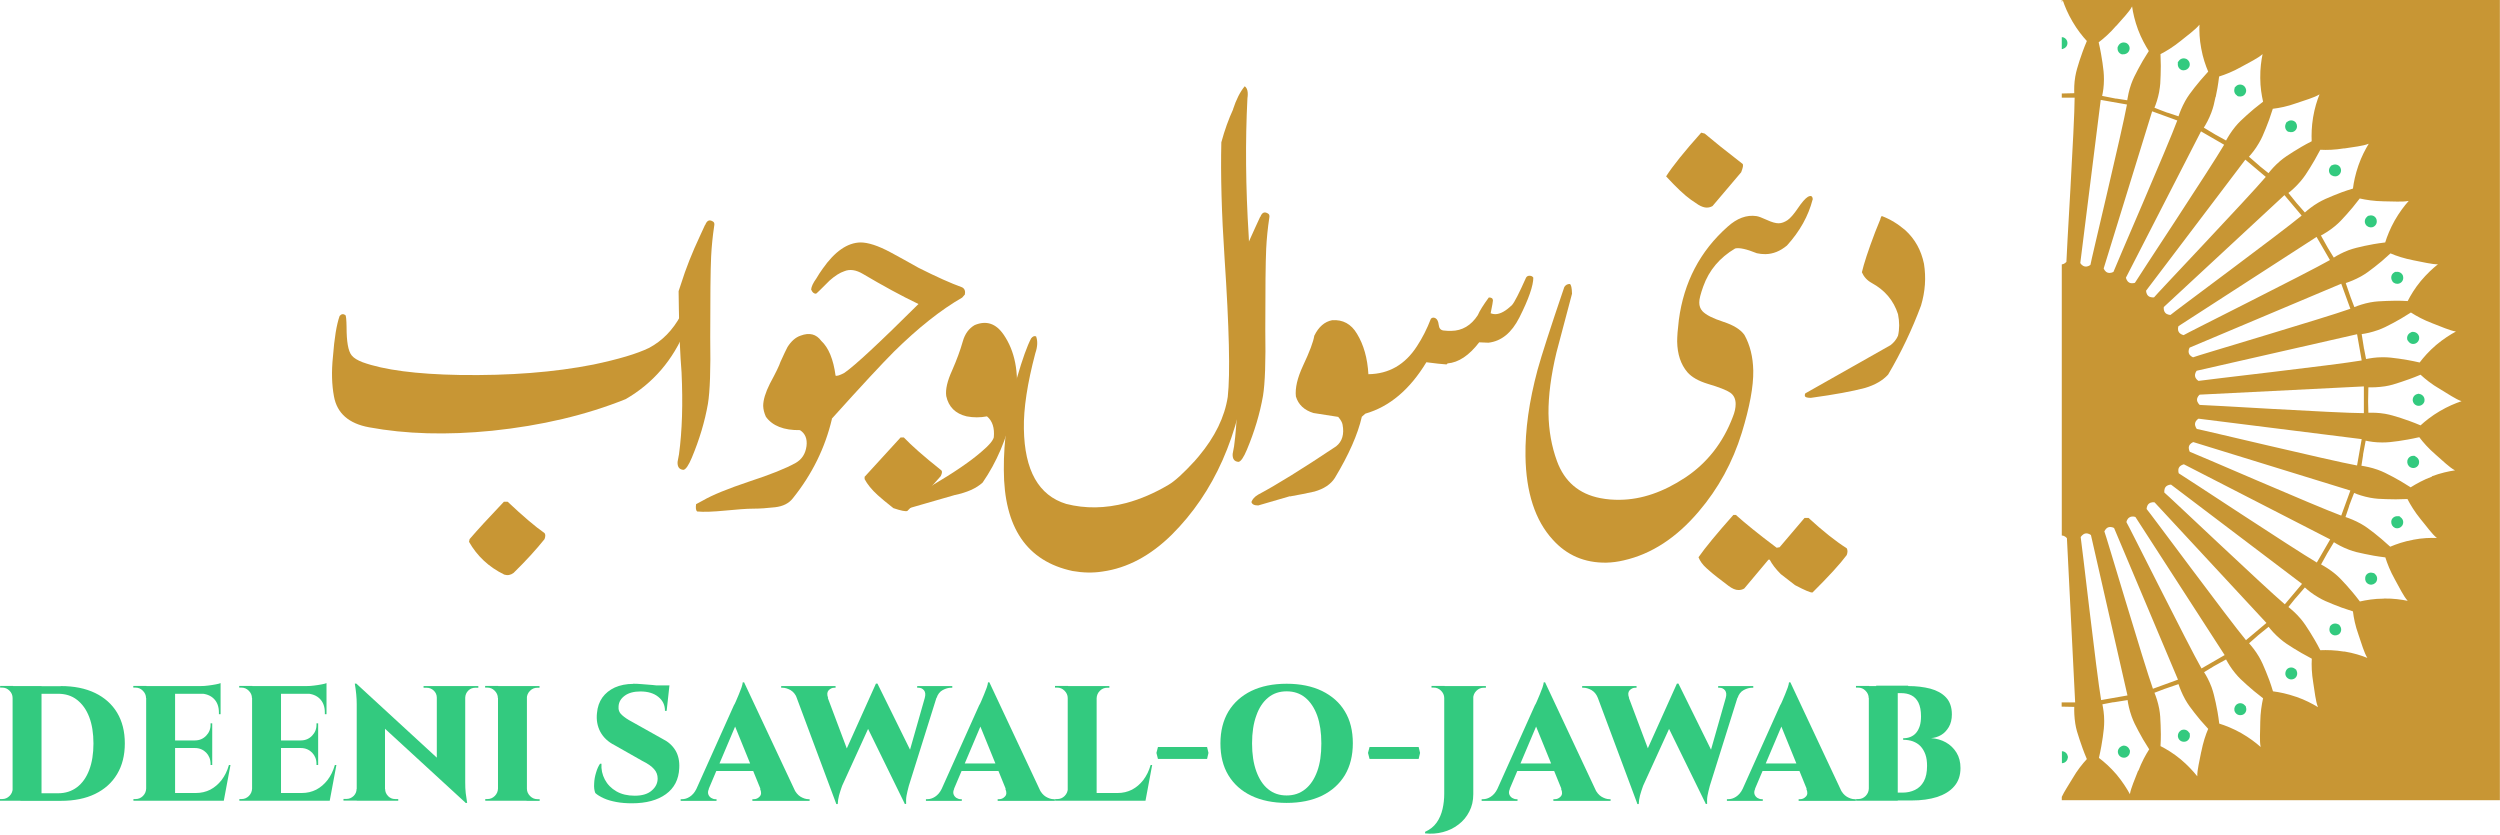
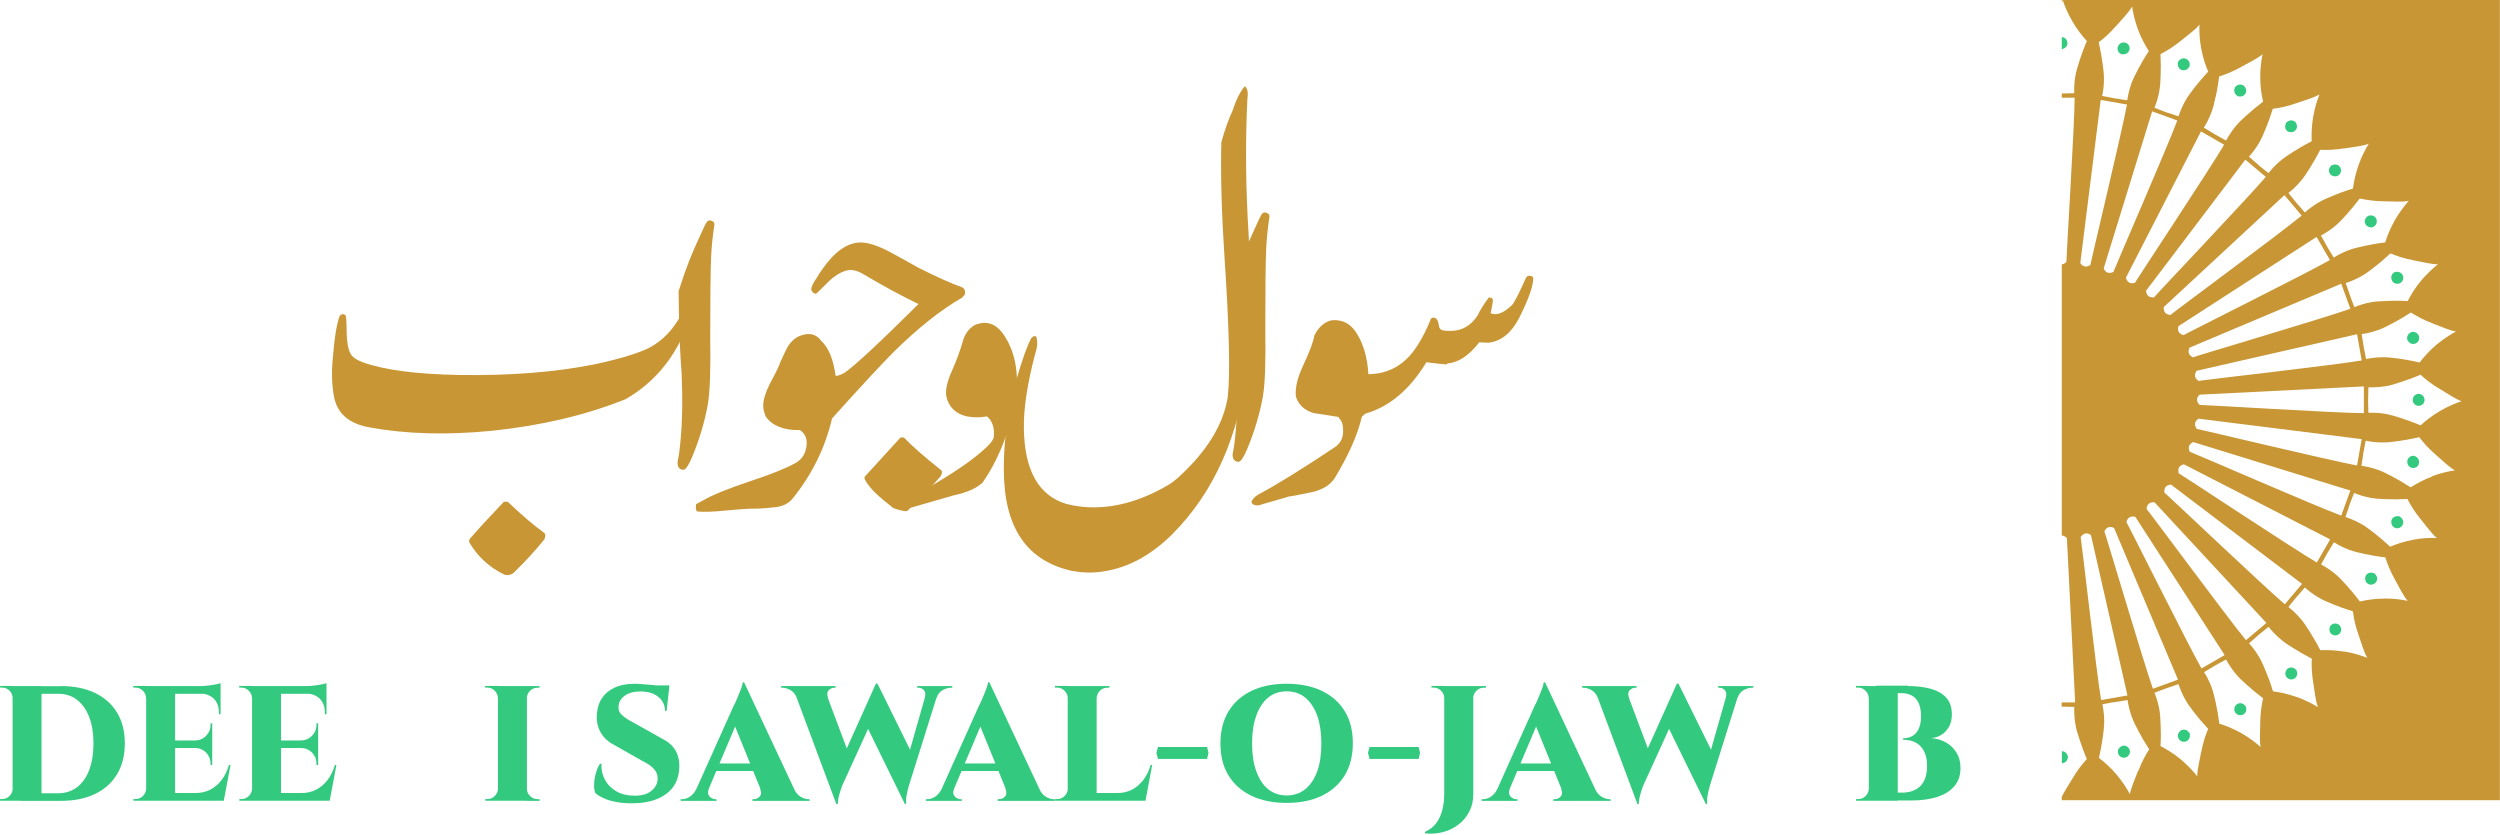
<svg xmlns="http://www.w3.org/2000/svg" width="437" height="146" viewBox="0 0 437 146" fill="none">
  <g clip-path="url(#clip0_79_44909)">
    <path d="M81.994 94.689L82.084 94.24C83.432 92.667 85.432 90.487 88.083 87.701H88.735C91.409 90.218 93.566 92.06 95.184 93.184C95.363 93.409 95.363 93.768 95.184 94.24C93.768 96.015 91.97 97.993 89.768 100.15C89.251 100.532 88.712 100.622 88.15 100.442C85.432 99.116 83.387 97.184 81.971 94.689H81.994Z" fill="#C89634" />
    <path d="M119.586 54.086C119.968 53.794 120.283 53.816 120.553 54.153C120.62 54.266 120.665 54.31 120.732 54.288C120.935 54.041 120.732 54.85 120.148 56.67L119.856 57.546C117.654 62.939 114.149 67.006 109.362 69.77C102.442 72.556 94.644 74.399 85.993 75.298C78.106 76.084 70.938 75.882 64.512 74.691C60.962 74.039 58.917 72.242 58.378 69.298C57.996 67.253 57.928 64.939 58.198 62.355C58.445 59.119 58.827 56.76 59.366 55.232C59.658 54.872 59.995 54.827 60.377 55.074C60.49 55.187 60.557 55.883 60.58 57.142C60.58 59.681 60.849 61.366 61.478 62.13C61.86 62.602 62.512 62.984 63.388 63.321C67.118 64.669 72.781 65.411 80.331 65.546C89.094 65.68 96.891 65.074 103.722 63.725C108.104 62.804 111.34 61.838 113.429 60.827C115.766 59.591 117.609 57.703 118.98 55.164C119.294 54.603 119.519 54.243 119.631 54.108L119.586 54.086Z" fill="#C89634" />
    <path d="M123.271 39.323C123.586 38.491 124.058 38.312 124.71 38.783C124.867 38.918 124.912 39.166 124.844 39.48C124.575 41.255 124.395 43.053 124.305 44.85C124.193 47.255 124.148 51.974 124.148 59.007C124.238 64.557 124.103 68.444 123.743 70.601C123.204 73.68 122.26 76.826 120.935 79.994C120.373 81.342 119.878 82.061 119.474 82.129C118.732 82.084 118.395 81.612 118.44 80.735L118.688 79.41C119.249 75.275 119.384 70.511 119.137 65.118C118.89 62.018 118.732 58.31 118.665 53.973L118.62 50.895L119.047 49.614C119.878 46.963 120.979 44.176 122.35 41.255L123.249 39.3L123.271 39.323Z" fill="#C89634" />
    <path d="M145.427 73.208C144.236 78.264 141.967 82.892 138.596 87.094C137.899 87.993 136.866 88.51 135.473 88.667C134.08 88.825 132.821 88.915 131.653 88.915C130.484 88.915 128.866 89.049 126.754 89.252C124.642 89.454 123.024 89.521 121.878 89.409C121.631 89.229 121.586 88.802 121.676 88.128L122.844 87.499C124.552 86.51 127.271 85.409 130.956 84.173C134.664 82.96 137.36 81.881 139.045 80.938C140.146 80.331 140.798 79.342 140.978 77.972C141.135 76.713 140.753 75.769 139.832 75.185C137.023 75.23 135.023 74.444 133.877 72.848C133.585 72.197 133.428 71.59 133.405 70.961C133.405 69.927 133.787 68.646 134.574 67.073C135.63 65.119 136.237 63.86 136.416 63.276C137.023 61.95 137.428 61.074 137.652 60.669C138.304 59.636 139.068 58.962 139.944 58.67C141.495 58.085 142.686 58.4 143.562 59.591C144.843 60.782 145.674 62.804 146.056 65.658C146.258 65.77 146.775 65.613 147.584 65.186C149.449 63.905 153.763 59.883 160.549 53.142C157.538 51.704 154.303 49.929 150.842 47.884C149.629 47.165 148.55 47.008 147.584 47.412C146.82 47.659 145.966 48.199 145.023 49.03C143.607 50.446 142.82 51.232 142.641 51.344C142.259 51.344 141.989 51.097 141.787 50.603C141.832 50.086 142.146 49.434 142.686 48.693C143.023 48.109 143.405 47.525 143.809 46.963C145.921 43.952 148.123 42.424 150.415 42.379C151.741 42.379 153.494 42.941 155.673 44.109C157.291 44.985 158.932 45.884 160.549 46.805C163.718 48.401 166.234 49.524 168.167 50.221C168.616 50.446 168.773 50.873 168.661 51.479L168.189 52.019C164.437 54.176 160.482 57.322 156.28 61.456C154.258 63.478 150.618 67.388 145.382 73.208H145.427ZM151.157 83.32L157.426 76.466H157.988C159.336 77.882 161.471 79.769 164.437 82.129C164.729 82.308 164.729 82.668 164.437 83.23C163.201 84.69 161.246 86.712 158.595 89.319C158.302 89.431 157.493 89.274 156.168 88.825C154.887 87.814 153.966 87.049 153.404 86.533C152.37 85.589 151.606 84.645 151.134 83.746V83.297L151.157 83.32Z" fill="#C89634" />
    <path d="M170.369 56.827C172.414 55.973 174.099 56.535 175.447 58.512C177.402 61.366 178.121 65.051 177.627 69.59C177.402 70.826 177.2 71.635 176.998 72.062C175.964 76.713 174.211 80.803 171.762 84.353C170.661 85.364 169.043 86.083 166.886 86.533L159.022 88.802C158.707 88.802 158.46 88.6 158.302 88.195C158.302 87.903 158.932 87.342 160.168 86.533L162.909 84.87C166.796 82.578 169.74 80.578 171.74 78.803C172.908 77.814 173.56 77.028 173.717 76.444C173.874 74.803 173.47 73.567 172.526 72.781C171.335 73.006 170.144 73.006 168.976 72.781C166.998 72.309 165.808 71.118 165.403 69.231C165.246 68.085 165.583 66.602 166.437 64.737C167.223 62.939 167.852 61.254 168.302 59.658C168.661 58.377 169.358 57.411 170.369 56.827Z" fill="#C89634" />
    <path d="M215.534 19.1C216.096 17.392 216.77 16.044 217.579 15.078C218.051 15.415 218.208 16.111 218.051 17.19C217.669 24.65 217.736 32.694 218.275 41.255C218.68 48.603 218.612 56.018 218.118 63.478C216.657 76.106 212.231 86.083 204.838 93.454C201.108 97.139 197.063 99.296 192.727 99.902C191.041 100.172 189.289 100.127 187.491 99.813C179.492 98.105 175.492 92.218 175.47 82.151C175.425 77.005 176.189 71.612 177.784 65.995C178.728 62.737 179.559 60.445 180.233 59.164C180.525 58.782 180.818 58.67 181.11 58.804C181.402 59.591 181.379 60.58 180.975 61.748C179.582 67.006 178.908 71.41 178.975 74.96C179.087 82.218 181.537 86.6 186.368 88.083C189.693 88.937 193.199 88.892 196.861 87.926C199.378 87.252 201.85 86.173 204.276 84.735C205.377 84.083 206.905 82.69 208.838 80.578L209.534 79.769C212.388 76.354 214.073 72.893 214.613 69.365C215.062 65.321 214.86 57.232 214.051 45.075C213.534 37.323 213.354 30.582 213.489 24.875C214.073 22.717 214.77 20.807 215.556 19.1H215.534Z" fill="#C89634" />
    <path d="M220.298 37.93C220.612 37.098 221.084 36.919 221.736 37.39C221.893 37.525 221.938 37.772 221.871 38.087C221.601 39.862 221.421 41.66 221.331 43.457C221.219 45.862 221.174 50.58 221.174 57.614C221.264 63.164 221.129 67.051 220.77 69.208C220.23 72.287 219.287 75.432 217.961 78.601C217.399 79.949 216.905 80.668 216.5 80.735C215.759 80.691 215.422 80.219 215.467 79.342L215.714 78.016C216.276 73.882 216.41 69.118 216.163 63.725C215.916 60.625 215.759 56.917 215.691 52.58L215.646 49.502L216.073 48.221C216.905 45.57 218.006 42.783 219.376 39.862L220.275 37.907L220.298 37.93Z" fill="#C89634" />
    <path d="M225.488 86.735L219.938 88.353C219.264 88.353 218.86 88.173 218.747 87.746C218.927 87.252 219.309 86.825 219.916 86.465C223.061 84.802 227.6 81.994 233.555 78.016C234.634 77.163 234.993 75.882 234.679 74.219C234.611 73.837 234.364 73.388 233.915 72.871C231.106 72.421 229.668 72.197 229.6 72.197C227.982 71.702 226.949 70.736 226.522 69.298C226.365 67.86 226.769 66.085 227.758 63.95C228.926 61.478 229.578 59.726 229.735 58.692C230.499 57.119 231.555 56.221 232.858 55.973C234.723 55.839 236.184 56.625 237.195 58.333C238.364 60.243 239.038 62.602 239.195 65.411C242.79 65.366 245.622 63.725 247.689 60.512C248.633 59.074 249.441 57.479 250.116 55.726C250.34 55.479 250.632 55.456 250.947 55.636C251.239 55.816 251.419 56.198 251.486 56.782C251.554 57.389 251.823 57.703 252.318 57.771C252.812 57.838 253.239 57.838 253.666 57.838C255.598 57.816 257.149 56.895 258.317 55.097C258.654 54.31 259.306 53.277 260.25 51.996C260.721 51.996 260.946 52.153 260.969 52.513C260.969 52.693 260.834 53.434 260.564 54.76C260.856 54.872 261.126 54.917 261.351 54.917C262.249 54.917 263.238 54.355 264.317 53.299C264.721 52.85 265.53 51.277 266.743 48.558C266.856 48.333 267.058 48.199 267.35 48.199C267.665 48.199 267.889 48.311 268.024 48.536C268.024 49.906 267.238 52.243 265.575 55.524C264.227 58.175 262.452 59.636 260.182 59.906L258.564 59.838C256.789 62.153 254.947 63.366 253.037 63.523L252.857 63.703C252.07 63.658 250.902 63.523 249.329 63.321C246.43 68.107 242.88 71.096 238.656 72.309L238.049 72.848C237.353 75.904 235.78 79.477 233.33 83.544C232.611 84.668 231.42 85.454 229.758 85.926C228.319 86.241 226.904 86.533 225.466 86.78L225.488 86.735Z" fill="#C89634" />
-     <path d="M316.852 34.851C316.11 37.75 314.605 40.446 312.358 42.918C311.167 43.907 309.931 44.401 308.605 44.423C308.089 44.423 307.572 44.379 307.1 44.266C305.28 43.525 303.999 43.255 303.302 43.435C300.606 45.03 298.741 47.232 297.73 50.063C297.258 51.389 297.011 52.333 297.033 52.895C297.033 53.479 297.213 53.973 297.573 54.378C298.202 55.052 299.415 55.659 301.213 56.243C303.01 56.827 304.246 57.591 304.92 58.535C305.909 60.31 306.426 62.4 306.471 64.804C306.516 67.545 305.842 71.163 304.471 75.635C302.876 80.803 300.359 85.409 296.943 89.409C293.056 93.993 288.697 96.847 283.843 97.948C282.81 98.195 281.799 98.329 280.765 98.352C276.99 98.397 273.889 97.071 271.44 94.352C268.339 90.982 266.744 86.083 266.654 79.702C266.586 75.185 267.283 70.174 268.766 64.647C269.462 62.13 271.013 57.299 273.44 50.176C273.664 49.816 273.979 49.637 274.406 49.637C274.631 49.749 274.765 50.311 274.788 51.344L272.069 61.613C271.103 65.635 270.653 69.186 270.676 72.264C270.721 75.253 271.215 78.016 272.159 80.6C273.462 84.173 276.001 86.353 279.731 87.072C280.877 87.297 282.023 87.386 283.169 87.364C286.944 87.319 290.742 86.016 294.584 83.477C298.404 80.938 301.19 77.387 302.898 72.871C303.235 72.039 303.392 71.298 303.392 70.624C303.392 69.725 303.055 69.051 302.426 68.624C301.797 68.197 300.494 67.68 298.516 67.096C296.899 66.602 295.708 65.927 294.966 65.074C293.798 63.703 293.213 61.928 293.168 59.703C293.168 58.827 293.258 57.569 293.461 55.928C294.337 49.322 297.168 43.907 301.977 39.637C303.617 38.154 305.302 37.525 307.01 37.772C307.37 37.817 307.976 38.042 308.853 38.447C309.729 38.851 310.403 39.031 310.897 39.031C311.414 39.031 311.931 38.828 312.448 38.491C312.965 38.132 313.571 37.435 314.268 36.402C314.965 35.368 315.549 34.694 316.021 34.402C316.582 34.11 316.852 34.267 316.874 34.919L316.852 34.851ZM304.359 30.11L299.348 36.02C299.033 36.199 298.696 36.289 298.337 36.289C297.932 36.289 297.438 36.132 296.876 35.795L295.55 34.896C294.449 34.11 293.011 32.761 291.236 30.829C292.36 29.054 294.404 26.515 297.37 23.189L297.977 23.346C299.438 24.582 301.64 26.358 304.606 28.649C304.763 28.829 304.673 29.301 304.359 30.11ZM309.122 97.835L304.898 102.868C304.606 103.048 304.269 103.138 303.887 103.138C303.37 103.138 302.786 102.891 302.134 102.397C301.505 101.902 300.853 101.408 300.224 100.936C299.595 100.464 298.943 99.902 298.269 99.296C297.595 98.689 297.146 98.037 296.899 97.408C298.067 95.723 300.112 93.251 302.988 90.016H303.437C304.988 91.409 307.347 93.341 310.56 95.745L311.077 95.656L315.436 90.532H316.133C318.627 92.824 320.852 94.599 322.807 95.835C322.986 96.15 322.986 96.554 322.807 97.026C321.638 98.599 319.638 100.779 316.83 103.565C316.537 103.632 315.526 103.206 313.774 102.284C312.178 101.048 311.347 100.397 311.279 100.352C310.381 99.453 309.751 98.622 309.347 97.835H309.077H309.122Z" fill="#C89634" />
-     <path d="M328.694 38.222C328.784 37.93 328.874 37.772 328.963 37.772C330.402 38.312 331.772 39.143 333.075 40.267C334.738 41.794 335.817 43.727 336.311 46.109C336.693 48.513 336.536 50.94 335.794 53.412C334.244 57.569 332.334 61.591 330.042 65.478C329.098 66.512 327.75 67.298 325.997 67.815C323.818 68.399 320.649 68.983 316.537 69.545C315.863 69.545 315.504 69.433 315.481 69.163C315.481 68.961 315.504 68.826 315.571 68.759L330.469 60.332C331.053 59.883 331.48 59.344 331.772 58.692C332.042 57.524 332.042 56.265 331.772 54.917C331.008 52.535 329.48 50.715 327.166 49.457C326.357 49.007 325.795 48.378 325.458 47.592C325.795 46.131 326.559 43.772 327.773 40.581C328.289 39.323 328.604 38.536 328.716 38.244L328.694 38.222Z" fill="#C89634" />
    <path d="M2.292 122.013H2.202C2.202 121.519 2.022 121.092 1.663 120.732C1.303 120.373 0.876 120.193 0.382 120.193H0.022V119.901H2.292V121.991V122.013ZM2.292 137.877V139.967H0V139.675H0.382C0.876 139.675 1.303 139.495 1.663 139.135C2.022 138.776 2.202 138.349 2.225 137.855H2.314L2.292 137.877ZM7.258 119.923V139.967H2.202V119.923H7.258ZM10.628 119.923C12.965 119.923 14.943 120.328 16.628 121.137C18.291 121.946 19.572 123.092 20.47 124.575C21.369 126.08 21.819 127.855 21.819 129.945C21.819 132.035 21.369 133.81 20.47 135.315C19.572 136.821 18.291 137.967 16.628 138.776C14.965 139.585 12.965 139.989 10.628 139.989H3.573V138.663H10.156C11.437 138.663 12.538 138.304 13.46 137.607C14.381 136.911 15.1 135.9 15.594 134.596C16.089 133.293 16.336 131.743 16.336 129.968C16.336 128.192 16.089 126.619 15.594 125.339C15.1 124.035 14.381 123.047 13.46 122.328C12.538 121.609 11.437 121.272 10.156 121.272H3.258V119.946H10.606L10.628 119.923Z" fill="#33CA7F" />
    <path d="M25.616 122.013H25.526C25.526 121.519 25.324 121.092 24.964 120.732C24.605 120.373 24.178 120.193 23.683 120.193H23.302V119.901H25.593V121.991L25.616 122.013ZM25.616 137.877V139.967H23.324V139.675H23.706C24.2 139.675 24.627 139.495 24.987 139.135C25.346 138.776 25.526 138.349 25.549 137.855H25.638L25.616 137.877ZM30.604 119.923V139.967H25.549V119.923H30.604ZM38.559 119.923V121.272H30.514V119.923H38.559ZM37.098 129.428V130.754H30.514V129.428H37.098ZM38.087 138.618L39.031 139.967H30.492V138.618H38.087ZM40.289 133.72L39.12 139.967H33.188L34.222 138.618C35.166 138.618 35.997 138.416 36.761 138.034C37.525 137.63 38.177 137.068 38.739 136.349C39.3 135.607 39.727 134.754 40.019 133.72H40.267H40.289ZM37.098 126.462V129.496H34.065V129.428C34.874 129.428 35.525 129.136 36.042 128.597C36.559 128.058 36.829 127.406 36.806 126.619V126.44H37.098V126.462ZM37.098 130.687V133.72H36.806V133.518C36.806 132.731 36.536 132.08 36.042 131.563C35.525 131.046 34.874 130.754 34.065 130.754V130.687H37.098ZM38.559 121.182V124.844H38.267V124.552C38.267 123.541 37.974 122.732 37.39 122.148C36.806 121.564 35.997 121.249 34.964 121.227V121.159H38.536L38.559 121.182ZM38.559 119.406V120.238L35.076 119.923C35.503 119.923 35.93 119.901 36.402 119.833C36.873 119.766 37.3 119.721 37.705 119.631C38.109 119.564 38.401 119.474 38.559 119.406Z" fill="#33CA7F" />
    <path d="M44.131 122.013H44.042C44.042 121.519 43.839 121.092 43.48 120.732C43.12 120.373 42.693 120.193 42.199 120.193H41.817V119.901H44.109V121.991L44.131 122.013ZM44.131 137.877V139.967H41.84V139.675H42.221C42.716 139.675 43.143 139.495 43.502 139.135C43.862 138.776 44.042 138.349 44.064 137.855H44.154L44.131 137.877ZM49.12 119.923V139.967H44.064V119.923H49.12ZM57.074 119.923V121.272H49.03V119.923H57.074ZM55.614 129.428V130.754H49.03V129.428H55.614ZM56.602 138.618L57.546 139.967H49.008V138.618H56.602ZM58.804 133.72L57.636 139.967H51.704L52.737 138.618C53.681 138.618 54.513 138.416 55.277 138.034C56.041 137.63 56.692 137.068 57.254 136.349C57.816 135.607 58.243 134.754 58.535 133.72H58.782H58.804ZM55.614 126.462V129.496H52.58V129.428C53.389 129.428 54.041 129.136 54.558 128.597C55.074 128.058 55.344 127.406 55.322 126.619V126.44H55.614V126.462ZM55.614 130.687V133.72H55.322V133.518C55.322 132.731 55.052 132.08 54.558 131.563C54.041 131.046 53.389 130.754 52.58 130.754V130.687H55.614ZM57.074 121.182V124.844H56.782V124.552C56.782 123.541 56.49 122.732 55.906 122.148C55.322 121.564 54.513 121.249 53.479 121.227V121.159H57.052L57.074 121.182ZM57.074 119.406V120.238L53.591 119.923C54.018 119.923 54.445 119.901 54.917 119.833C55.389 119.766 55.816 119.721 56.22 119.631C56.625 119.564 56.917 119.474 57.074 119.406Z" fill="#33CA7F" />
-     <path d="M62.422 137.922V139.944H60.04V139.652H60.58C61.051 139.652 61.456 139.472 61.815 139.135C62.153 138.798 62.332 138.371 62.332 137.9H62.422V137.922ZM62.287 119.496L67.298 124.799V139.967H62.355V123.069C62.355 121.991 62.242 120.8 62.018 119.496H62.31H62.287ZM62.287 119.496L81.072 136.776L81.409 140.349L62.624 123.092L62.287 119.474V119.496ZM67.321 137.922C67.321 138.394 67.5 138.798 67.837 139.158C68.174 139.495 68.579 139.675 69.073 139.675H69.613V139.967H67.231V137.944H67.321V137.922ZM74.039 119.923H76.421V121.946H76.354C76.354 121.451 76.151 121.024 75.814 120.71C75.477 120.395 75.073 120.216 74.579 120.216H74.039V119.923ZM81.32 119.923V136.686C81.32 137.428 81.342 138.079 81.409 138.641C81.477 139.203 81.567 139.765 81.657 140.349H81.387L76.354 134.709V119.923H81.297H81.32ZM83.612 119.923V120.216H83.095C82.623 120.216 82.196 120.373 81.859 120.71C81.522 121.047 81.342 121.451 81.32 121.946H81.23V119.923H83.612Z" fill="#33CA7F" />
    <path d="M87.117 122.013H87.027C87.027 121.519 86.825 121.092 86.465 120.732C86.106 120.373 85.679 120.193 85.184 120.193H84.802V119.901H87.094V121.991L87.117 122.013ZM87.117 137.877V139.967H84.825V139.675H85.207C85.701 139.675 86.128 139.495 86.488 139.135C86.847 138.776 87.027 138.349 87.049 137.855H87.139L87.117 137.877ZM92.105 119.923V139.967H87.049V119.923H92.105ZM92.015 122.013V119.923H94.307V120.215H93.925C93.431 120.215 93.004 120.395 92.645 120.755C92.285 121.114 92.105 121.541 92.083 122.036H91.993L92.015 122.013ZM92.015 137.877H92.105C92.105 138.371 92.308 138.798 92.667 139.158C93.027 139.517 93.454 139.697 93.948 139.697H94.33V139.989H92.038V137.899L92.015 137.877Z" fill="#33CA7F" />
    <path d="M110.643 119.519C111.025 119.519 111.542 119.519 112.171 119.586C112.8 119.631 113.474 119.676 114.148 119.744C114.823 119.811 115.429 119.878 115.946 119.946C116.463 120.013 116.8 120.081 116.98 120.171L116.53 124.26H116.238C116.238 123.249 115.856 122.44 115.07 121.811C114.306 121.182 113.25 120.867 111.946 120.867C110.8 120.867 109.879 121.114 109.205 121.609C108.531 122.103 108.171 122.71 108.126 123.451C108.059 124.08 108.261 124.597 108.733 125.002C109.183 125.406 109.744 125.788 110.396 126.125L115.811 129.159C116.777 129.631 117.541 130.305 118.058 131.158C118.575 132.012 118.8 133.046 118.732 134.282C118.642 136.259 117.856 137.765 116.395 138.821C114.935 139.877 112.958 140.416 110.463 140.416C109.497 140.416 108.576 140.349 107.744 140.191C106.913 140.034 106.172 139.832 105.542 139.54C104.913 139.248 104.419 138.956 104.059 138.619C103.88 138.169 103.812 137.63 103.857 136.978C103.88 136.327 103.992 135.697 104.194 135.046C104.374 134.417 104.621 133.877 104.891 133.495H105.138C105.07 134.484 105.273 135.405 105.722 136.259C106.172 137.113 106.846 137.81 107.744 138.326C108.643 138.843 109.699 139.09 110.958 139.09C112.283 139.09 113.272 138.776 113.946 138.169C114.62 137.585 114.957 136.888 114.957 136.079C114.957 135.473 114.755 134.911 114.328 134.439C113.901 133.945 113.227 133.473 112.306 133.024L107.475 130.282C106.306 129.698 105.475 128.911 104.936 127.923C104.419 126.934 104.217 125.856 104.351 124.642C104.441 123.586 104.756 122.687 105.295 121.923C105.834 121.182 106.554 120.597 107.475 120.171C108.396 119.766 109.475 119.541 110.711 119.541L110.643 119.519ZM117.025 119.811L116.935 120.418H113.182V119.811H117.025Z" fill="#33CA7F" />
    <path d="M123.923 137.877C123.743 138.259 123.721 138.574 123.811 138.843C123.901 139.113 124.08 139.315 124.305 139.472C124.552 139.607 124.777 139.697 125.002 139.697H125.249V139.989H118.98V139.697H119.227C119.676 139.697 120.126 139.562 120.575 139.27C121.024 138.978 121.429 138.529 121.743 137.877H123.901H123.923ZM130.08 119.294V123.271L123.047 139.877H120.845L128.282 123.294C128.372 123.159 128.507 122.912 128.642 122.575C128.777 122.215 128.956 121.833 129.136 121.406C129.316 120.979 129.473 120.575 129.608 120.193C129.743 119.811 129.81 119.496 129.833 119.272H130.08V119.294ZM132.754 133.45V134.776H124.485V133.45H132.754ZM130.08 119.294L139.697 139.787H133.698L127.968 125.698L130.08 119.294ZM132.889 137.877H138.776C139.09 138.529 139.472 138.978 139.944 139.27C140.416 139.54 140.866 139.697 141.292 139.697H141.517V139.989H131.518V139.697H131.788C132.17 139.697 132.507 139.54 132.799 139.225C133.091 138.911 133.113 138.461 132.866 137.899L132.889 137.877Z" fill="#33CA7F" />
    <path d="M144.73 121.991H139.293C139.045 121.362 138.663 120.912 138.169 120.62C137.675 120.35 137.203 120.216 136.776 120.216H136.551V119.923H146.056V120.216H145.809C145.449 120.216 145.135 120.373 144.843 120.665C144.573 120.98 144.528 121.406 144.753 121.991H144.73ZM138.574 120.103H143.989L148.348 131.698L146.191 140.551L138.574 120.126V120.103ZM153.381 119.474L153.988 122.485L147.202 137.36C146.977 137.989 146.798 138.551 146.663 139.046C146.528 139.54 146.461 140.034 146.438 140.551H146.191L145.292 136.888L153.112 119.496H153.381V119.474ZM153.381 119.496L159.763 132.439L158.168 140.529L151.067 126.035L153.381 119.474V119.496ZM164.279 120.103L158.864 137.36C158.684 138.034 158.55 138.596 158.46 139.09C158.37 139.585 158.37 140.057 158.392 140.529H158.145L157.179 137.697L162.19 120.103H164.279ZM161.65 121.991C161.808 121.429 161.763 120.98 161.516 120.665C161.268 120.373 160.954 120.216 160.572 120.216H160.325V119.923H166.459V120.216H166.234C165.785 120.216 165.313 120.35 164.796 120.62C164.279 120.89 163.92 121.362 163.718 121.991H161.695H161.65Z" fill="#33CA7F" />
    <path d="M166.796 137.877C166.616 138.259 166.594 138.574 166.684 138.843C166.774 139.113 166.953 139.315 167.178 139.472C167.425 139.607 167.65 139.697 167.875 139.697H168.122V139.989H161.853V139.697H162.1C162.549 139.697 162.999 139.562 163.448 139.27C163.897 138.978 164.302 138.529 164.617 137.877H166.774H166.796ZM172.953 119.294V123.271L165.92 139.877H163.718L171.155 123.294C171.245 123.159 171.38 122.912 171.515 122.575C171.65 122.215 171.829 121.833 172.009 121.406C172.189 120.979 172.346 120.575 172.481 120.193C172.616 119.811 172.683 119.496 172.706 119.272H172.953V119.294ZM175.627 133.45V134.776H167.358V133.45H175.627ZM172.953 119.294L182.57 139.787H176.571L170.841 125.698L172.953 119.294ZM175.762 137.877H181.649C181.963 138.529 182.345 138.978 182.817 139.27C183.289 139.54 183.739 139.697 184.166 139.697H184.39V139.989H174.391V139.697H174.661C175.043 139.697 175.38 139.54 175.672 139.225C175.964 138.911 175.986 138.461 175.739 137.899L175.762 137.877Z" fill="#33CA7F" />
    <path d="M186.727 122.013H186.637C186.637 121.519 186.435 121.092 186.076 120.732C185.716 120.373 185.289 120.193 184.795 120.193H184.413V119.901H186.705V121.991L186.727 122.013ZM186.727 137.877V139.967H184.435V139.675H184.817C185.312 139.675 185.738 139.495 186.098 139.135C186.458 138.776 186.637 138.349 186.66 137.855H186.75L186.727 137.877ZM191.693 119.923V139.967H186.637V119.923H191.693ZM191.626 122.013V119.923H193.918V120.215H193.536C193.041 120.215 192.614 120.395 192.255 120.755C191.895 121.114 191.716 121.541 191.693 122.036H191.603L191.626 122.013ZM199.198 138.619L200.142 139.967H191.603V138.619H199.198ZM201.4 133.72L200.232 139.967H194.3L195.333 138.619C196.277 138.619 197.108 138.416 197.872 138.034C198.636 137.63 199.288 137.068 199.85 136.349C200.411 135.608 200.838 134.754 201.131 133.72H201.378H201.4Z" fill="#33CA7F" />
    <path d="M202.411 130.574H210.995L211.242 131.608L210.995 132.664H202.411L202.142 131.608L202.411 130.574Z" fill="#33CA7F" />
    <path d="M224.904 119.519C227.286 119.519 229.353 119.946 231.083 120.777C232.814 121.631 234.162 122.8 235.083 124.35C236.027 125.9 236.476 127.765 236.476 129.923C236.476 132.08 236.004 133.945 235.083 135.495C234.139 137.046 232.814 138.237 231.083 139.09C229.353 139.922 227.286 140.349 224.904 140.349C222.522 140.349 220.455 139.922 218.725 139.09C216.995 138.259 215.669 137.068 214.725 135.518C213.781 133.967 213.332 132.102 213.332 129.945C213.332 127.788 213.804 125.923 214.725 124.372C215.669 122.822 216.995 121.631 218.725 120.777C220.455 119.946 222.5 119.519 224.904 119.519ZM224.904 139.046C226.162 139.046 227.241 138.686 228.162 137.944C229.083 137.203 229.758 136.169 230.252 134.821C230.746 133.473 230.971 131.855 230.971 129.945C230.971 128.035 230.724 126.44 230.252 125.092C229.758 123.743 229.061 122.687 228.162 121.946C227.263 121.204 226.162 120.845 224.904 120.845C223.646 120.845 222.567 121.204 221.668 121.946C220.77 122.687 220.073 123.721 219.601 125.092C219.107 126.44 218.86 128.058 218.86 129.945C218.86 131.833 219.107 133.45 219.601 134.821C220.095 136.169 220.77 137.225 221.668 137.944C222.567 138.686 223.646 139.046 224.904 139.046Z" fill="#33CA7F" />
    <path d="M239.397 130.574H247.981L248.228 131.608L247.981 132.664H239.397L239.128 131.608L239.397 130.574Z" fill="#33CA7F" />
    <path d="M257.531 119.923V138.821C257.531 139.944 257.306 140.955 256.834 141.854C256.385 142.753 255.756 143.517 254.947 144.124C254.138 144.753 253.239 145.18 252.228 145.449C251.217 145.719 250.183 145.787 249.104 145.674V145.405C249.958 145.023 250.632 144.483 251.127 143.787C251.621 143.09 251.958 142.281 252.16 141.405C252.363 140.529 252.452 139.63 252.452 138.731V119.923H257.508H257.531ZM252.542 122.013H252.452C252.452 121.519 252.25 121.092 251.891 120.732C251.531 120.373 251.104 120.193 250.61 120.193H250.228V119.901H252.52V121.991L252.542 122.013ZM257.441 122.013V119.923H259.733V120.215H259.351C258.856 120.215 258.429 120.395 258.07 120.755C257.71 121.114 257.531 121.541 257.508 122.036H257.418L257.441 122.013Z" fill="#33CA7F" />
    <path d="M263.935 137.877C263.755 138.259 263.732 138.574 263.822 138.843C263.912 139.113 264.092 139.315 264.317 139.472C264.564 139.607 264.789 139.697 265.013 139.697H265.26V139.989H258.991V139.697H259.238C259.688 139.697 260.137 139.562 260.587 139.27C261.036 138.978 261.44 138.529 261.755 137.877H263.912H263.935ZM270.091 119.294V123.271L263.058 139.877H260.856L268.294 123.294C268.384 123.159 268.519 122.912 268.653 122.575C268.788 122.215 268.968 121.833 269.148 121.406C269.327 120.979 269.485 120.575 269.62 120.193C269.754 119.811 269.822 119.496 269.844 119.272H270.091V119.294ZM272.765 133.45V134.776H264.496V133.45H272.765ZM270.091 119.294L279.709 139.787H273.709L267.979 125.698L270.091 119.294ZM272.9 137.877H278.787C279.102 138.529 279.484 138.978 279.956 139.27C280.428 139.54 280.877 139.697 281.304 139.697H281.529V139.989H271.53V139.697H271.799C272.181 139.697 272.518 139.54 272.81 139.225C273.102 138.911 273.125 138.461 272.878 137.899L272.9 137.877Z" fill="#33CA7F" />
    <path d="M284.742 121.991H279.304C279.057 121.362 278.675 120.912 278.181 120.62C277.686 120.35 277.215 120.216 276.788 120.216H276.563V119.923H286.068V120.216H285.821C285.461 120.216 285.147 120.373 284.854 120.665C284.585 120.98 284.54 121.406 284.765 121.991H284.742ZM278.608 120.103H284.023L288.382 131.698L286.225 140.551L278.608 120.126V120.103ZM293.393 119.474L294 122.485L287.214 137.36C286.989 137.989 286.809 138.551 286.675 139.046C286.54 139.54 286.472 140.034 286.45 140.551H286.203L285.304 136.888L293.123 119.496H293.393V119.474ZM293.393 119.496L299.775 132.439L298.179 140.529L291.079 126.035L293.393 119.474V119.496ZM304.291 120.103L298.876 137.36C298.696 138.034 298.561 138.596 298.471 139.09C298.382 139.585 298.382 140.057 298.404 140.529H298.157L297.191 137.697L302.201 120.103H304.291ZM301.662 121.991C301.819 121.429 301.775 120.98 301.527 120.665C301.28 120.373 300.966 120.216 300.584 120.216H300.336V119.923H306.471V120.216H306.246C305.797 120.216 305.325 120.35 304.808 120.62C304.291 120.89 303.932 121.362 303.729 121.991H301.707H301.662Z" fill="#33CA7F" />
-     <path d="M306.808 137.877C306.628 138.259 306.606 138.574 306.695 138.843C306.785 139.113 306.965 139.315 307.19 139.472C307.437 139.607 307.662 139.697 307.886 139.697H308.134V139.989H301.864V139.697H302.112C302.561 139.697 303.01 139.562 303.46 139.27C303.909 138.978 304.314 138.529 304.628 137.877H306.785H306.808ZM312.965 119.294V123.271L305.931 139.877H303.729L311.167 123.294C311.257 123.159 311.392 122.912 311.527 122.575C311.661 122.215 311.841 121.833 312.021 121.406C312.201 120.979 312.358 120.575 312.493 120.193C312.628 119.811 312.695 119.496 312.717 119.272H312.965V119.294ZM315.639 133.45V134.776H307.37V133.45H315.639ZM312.965 119.294L322.582 139.787H316.582L310.852 125.698L312.965 119.294ZM315.773 137.877H321.661C321.975 138.529 322.357 138.978 322.829 139.27C323.301 139.54 323.75 139.697 324.177 139.697H324.402V139.989H314.403V139.697H314.672C315.054 139.697 315.391 139.54 315.684 139.225C315.976 138.911 315.998 138.461 315.751 137.899L315.773 137.877Z" fill="#33CA7F" />
    <path d="M326.739 122.013H326.649C326.649 121.519 326.447 121.092 326.087 120.732C325.728 120.373 325.301 120.193 324.806 120.193H324.424V119.901H326.716V121.991L326.739 122.013ZM326.739 137.877V139.967H324.447V139.675H324.829C325.323 139.675 325.75 139.495 326.11 139.135C326.469 138.776 326.649 138.349 326.671 137.855H326.761L326.739 137.877ZM331.727 119.923V139.967H326.671V119.923H331.727ZM333.57 119.923C334.985 119.923 336.266 120.081 337.412 120.373C338.558 120.687 339.479 121.182 340.154 121.901C340.828 122.62 341.187 123.608 341.187 124.867C341.187 125.743 341.007 126.485 340.648 127.091C340.288 127.698 339.839 128.17 339.3 128.485C338.76 128.799 338.176 128.979 337.547 129.024C338.491 129.091 339.367 129.338 340.131 129.765C340.895 130.192 341.524 130.799 341.996 131.563C342.468 132.327 342.693 133.226 342.693 134.259C342.693 135.54 342.333 136.596 341.614 137.428C340.895 138.282 339.884 138.888 338.603 139.315C337.322 139.72 335.839 139.922 334.176 139.922H331.458C331.458 139.45 331.48 139.001 331.48 138.551H332.559C333.368 138.551 334.087 138.394 334.738 138.079C335.39 137.765 335.907 137.27 336.289 136.574C336.671 135.877 336.85 134.978 336.85 133.877C336.85 133.113 336.761 132.439 336.558 131.877C336.356 131.316 336.064 130.821 335.704 130.439C335.345 130.057 334.896 129.788 334.379 129.586C333.884 129.406 333.3 129.316 332.671 129.316V129.046C333.12 129.046 333.547 128.979 333.929 128.822C334.311 128.664 334.648 128.44 334.918 128.125C335.188 127.81 335.412 127.406 335.57 126.912C335.727 126.417 335.794 125.855 335.794 125.204C335.794 124.215 335.637 123.429 335.345 122.822C335.053 122.238 334.648 121.811 334.109 121.541C333.592 121.272 332.986 121.159 332.289 121.159H328.244C328.244 121.159 328.222 121.024 328.177 120.822C328.132 120.62 328.065 120.283 327.952 119.856H333.525L333.57 119.923Z" fill="#33CA7F" />
    <path d="M371.05 130.372C371.05 130.372 370.87 130.417 370.803 130.462C370.803 130.462 370.78 130.462 370.758 130.484C370.376 130.687 370.129 131.136 370.219 131.585C370.309 132.057 370.691 132.394 371.14 132.439C371.14 132.439 371.162 132.439 371.185 132.439C371.275 132.439 371.342 132.439 371.432 132.439C371.926 132.349 372.286 131.922 372.308 131.428C372.308 131.361 372.331 131.271 372.308 131.203C372.308 131.136 372.263 131.069 372.219 131.001C372.039 130.552 371.567 130.26 371.05 130.349V130.372Z" fill="#33CA7F" />
    <path d="M420.889 59.523C420.889 59.523 420.889 59.546 420.911 59.569C421.114 59.95 421.563 60.198 422.012 60.108C422.484 60.018 422.821 59.636 422.866 59.187C422.866 59.187 422.866 59.164 422.866 59.142C422.866 59.052 422.866 58.984 422.866 58.894C422.776 58.4 422.349 58.041 421.855 58.018C421.788 58.018 421.698 57.996 421.63 58.018C421.563 58.018 421.496 58.063 421.428 58.108C420.979 58.288 420.687 58.76 420.777 59.276C420.777 59.366 420.821 59.456 420.866 59.523H420.889Z" fill="#33CA7F" />
    <path d="M392.532 123.429C392.532 123.429 392.442 123.316 392.374 123.271C392.06 122.912 391.498 122.799 391.071 123.069C390.981 123.114 390.914 123.181 390.869 123.226C390.869 123.226 390.846 123.249 390.824 123.271C390.532 123.608 390.464 124.103 390.689 124.485C390.936 124.912 391.408 125.091 391.857 124.979C391.857 124.979 391.88 124.979 391.902 124.979C391.992 124.957 392.06 124.934 392.127 124.889C392.576 124.642 392.756 124.125 392.599 123.653C392.599 123.586 392.599 123.496 392.532 123.429Z" fill="#33CA7F" />
    <path d="M382.622 128.035C382.375 127.608 381.836 127.428 381.364 127.608C381.274 127.631 381.207 127.676 381.139 127.743C381.139 127.743 381.117 127.765 381.094 127.788C380.735 128.057 380.6 128.529 380.757 128.979C380.914 129.428 381.364 129.698 381.813 129.653C381.813 129.653 381.836 129.653 381.858 129.653C381.948 129.653 382.016 129.63 382.105 129.608C382.577 129.428 382.847 128.956 382.779 128.462C382.779 128.395 382.779 128.305 382.779 128.237C382.757 128.17 382.712 128.102 382.667 128.058L382.622 128.035Z" fill="#33CA7F" />
    <path d="M418.17 49.165C418.17 49.165 418.192 49.187 418.215 49.21C418.485 49.569 418.956 49.704 419.406 49.547C419.855 49.389 420.125 48.94 420.08 48.491C420.08 48.491 420.08 48.468 420.08 48.446C420.08 48.356 420.058 48.288 420.035 48.199C419.855 47.727 419.383 47.457 418.889 47.524C418.822 47.524 418.732 47.524 418.664 47.524C418.597 47.547 418.53 47.592 418.485 47.637C418.058 47.884 417.878 48.423 418.058 48.895C418.08 48.985 418.125 49.052 418.192 49.12L418.17 49.165Z" fill="#33CA7F" />
    <path d="M400.037 23.032H400.081C400.486 23.189 400.98 23.099 401.272 22.74C401.587 22.38 401.587 21.863 401.34 21.482C401.34 21.482 401.34 21.482 401.34 21.459C401.295 21.392 401.227 21.324 401.16 21.279C400.778 20.965 400.216 20.965 399.834 21.279C399.767 21.302 399.699 21.347 399.655 21.414C399.61 21.459 399.587 21.526 399.565 21.616C399.34 22.043 399.43 22.605 399.812 22.92C399.879 22.987 399.969 23.032 400.037 23.054V23.032Z" fill="#33CA7F" />
    <path d="M381.341 12.246C381.341 12.246 381.521 12.291 381.611 12.291C381.611 12.291 381.656 12.291 381.678 12.291C382.128 12.291 382.532 12.044 382.712 11.617C382.869 11.168 382.712 10.673 382.33 10.404C382.33 10.404 382.33 10.404 382.308 10.381C382.24 10.336 382.173 10.291 382.083 10.269C381.611 10.089 381.094 10.269 380.825 10.696C380.78 10.741 380.712 10.808 380.69 10.876C380.667 10.943 380.667 11.01 380.69 11.1C380.622 11.595 380.892 12.066 381.364 12.246H381.341Z" fill="#33CA7F" />
    <path d="M401.34 117.047C401.34 117.047 401.227 116.957 401.16 116.912C400.778 116.598 400.216 116.598 399.834 116.912C399.767 116.98 399.699 117.047 399.655 117.115C399.655 117.115 399.655 117.16 399.632 117.16C399.407 117.541 399.407 118.036 399.722 118.395C400.037 118.755 400.531 118.867 400.958 118.665C400.958 118.665 400.958 118.665 400.98 118.665C401.048 118.62 401.115 118.575 401.183 118.53C401.565 118.216 401.654 117.654 401.43 117.227C401.43 117.159 401.385 117.092 401.34 117.025V117.047Z" fill="#33CA7F" />
    <path d="M391.048 16.763C391.048 16.763 391.206 16.83 391.296 16.853C391.296 16.853 391.341 16.853 391.363 16.853C391.79 16.942 392.262 16.763 392.487 16.358C392.734 15.931 392.644 15.437 392.329 15.1C392.329 15.1 392.329 15.1 392.307 15.078C392.239 15.01 392.172 14.965 392.105 14.92C391.655 14.673 391.116 14.763 390.801 15.123C390.734 15.167 390.689 15.212 390.644 15.28C390.599 15.347 390.599 15.415 390.599 15.482C390.442 15.954 390.621 16.471 391.071 16.718L391.048 16.763Z" fill="#33CA7F" />
    <path d="M371.005 9.482C371.005 9.482 371.185 9.482 371.275 9.482C371.275 9.482 371.32 9.482 371.342 9.482C371.792 9.415 372.151 9.1 372.241 8.629C372.331 8.157 372.084 7.707 371.657 7.505C371.657 7.505 371.657 7.505 371.634 7.505C371.567 7.483 371.477 7.438 371.387 7.438C370.893 7.348 370.421 7.64 370.241 8.089C370.196 8.157 370.151 8.224 370.151 8.291C370.151 8.359 370.151 8.426 370.151 8.516C370.151 9.011 370.511 9.437 371.028 9.527L371.005 9.482Z" fill="#33CA7F" />
    <path d="M407.564 30.649C407.564 30.649 407.609 30.649 407.609 30.672C407.991 30.896 408.485 30.896 408.845 30.582C409.204 30.267 409.317 29.773 409.114 29.346C409.114 29.346 409.114 29.346 409.114 29.324C409.07 29.256 409.025 29.189 408.98 29.121C408.665 28.739 408.103 28.649 407.676 28.874C407.609 28.874 407.542 28.919 407.474 28.964C407.429 29.009 407.384 29.076 407.339 29.144C407.025 29.526 407.025 30.088 407.339 30.47C407.407 30.537 407.474 30.604 407.542 30.649H407.564Z" fill="#33CA7F" />
    <path d="M413.676 39.435C413.676 39.435 413.698 39.458 413.721 39.48C414.058 39.772 414.552 39.84 414.934 39.615C415.361 39.368 415.541 38.896 415.429 38.447C415.429 38.447 415.429 38.424 415.429 38.402C415.406 38.312 415.384 38.244 415.339 38.177C415.092 37.727 414.575 37.548 414.103 37.705C414.036 37.705 413.946 37.705 413.878 37.772C413.811 37.817 413.766 37.862 413.721 37.93C413.361 38.244 413.249 38.806 413.519 39.233C413.564 39.323 413.631 39.39 413.676 39.435Z" fill="#33CA7F" />
    <path d="M414.979 100.195C414.979 100.195 414.844 100.15 414.777 100.15C414.305 99.992 413.788 100.172 413.541 100.621C413.496 100.711 413.474 100.779 413.451 100.869C413.451 100.869 413.451 100.914 413.451 100.936C413.361 101.363 413.541 101.835 413.946 102.06C414.373 102.307 414.867 102.217 415.204 101.902C415.204 101.902 415.204 101.902 415.226 101.88C415.294 101.812 415.339 101.745 415.384 101.678C415.631 101.228 415.541 100.689 415.181 100.374C415.137 100.307 415.092 100.262 415.024 100.217L414.979 100.195Z" fill="#33CA7F" />
    <path d="M422.237 79.769C422.237 79.769 422.102 79.679 422.035 79.679C421.968 79.679 421.9 79.679 421.81 79.679C421.316 79.679 420.889 80.039 420.799 80.555C420.799 80.645 420.799 80.735 420.799 80.825C420.799 80.825 420.799 80.87 420.799 80.893C420.866 81.342 421.181 81.701 421.653 81.791C422.125 81.881 422.574 81.634 422.776 81.207C422.776 81.207 422.776 81.207 422.776 81.185C422.799 81.117 422.844 81.027 422.844 80.938C422.934 80.443 422.642 79.971 422.192 79.791L422.237 79.769Z" fill="#33CA7F" />
    <path d="M361.41 132.574C361.41 132.574 361.478 132.439 361.478 132.349C361.478 132.259 361.455 132.214 361.433 132.147C361.343 131.675 360.916 131.316 360.422 131.316V133.405C360.916 133.405 361.32 133.046 361.433 132.574H361.41Z" fill="#33CA7F" />
    <path d="M419.586 90.375C419.586 90.375 419.473 90.263 419.406 90.24C419.338 90.218 419.271 90.218 419.181 90.24C418.687 90.173 418.215 90.442 418.035 90.914C418.013 91.004 417.99 91.094 417.99 91.184C417.99 91.184 417.99 91.229 417.99 91.251C417.99 91.701 418.237 92.105 418.664 92.285C419.114 92.442 419.608 92.285 419.878 91.903C419.878 91.903 419.878 91.903 419.9 91.881C419.945 91.813 419.99 91.746 420.013 91.656C420.192 91.184 420.013 90.667 419.586 90.397V90.375Z" fill="#33CA7F" />
    <path d="M423.001 68.894C423.001 68.894 422.866 68.826 422.776 68.826C422.687 68.826 422.642 68.849 422.574 68.871C422.102 68.961 421.743 69.388 421.743 69.905C421.743 69.995 421.743 70.085 421.788 70.174V70.219C421.923 70.646 422.305 70.938 422.776 70.938C423.248 70.938 423.653 70.624 423.788 70.174C423.788 70.174 423.788 70.174 423.788 70.152C423.788 70.062 423.81 69.995 423.81 69.905C423.81 69.388 423.451 68.984 422.979 68.871L423.001 68.894Z" fill="#33CA7F" />
    <path d="M408.89 109.205C408.89 109.205 408.778 109.138 408.688 109.115C408.261 108.89 407.699 108.98 407.384 109.362C407.317 109.43 407.272 109.52 407.25 109.587V109.632C407.092 110.036 407.182 110.531 407.542 110.823C407.901 111.138 408.418 111.138 408.8 110.89C408.8 110.89 408.8 110.89 408.822 110.89C408.89 110.845 408.957 110.778 409.002 110.711C409.317 110.329 409.317 109.767 409.002 109.385C408.98 109.317 408.935 109.25 408.867 109.205H408.89Z" fill="#33CA7F" />
    <path d="M360.399 0V0.427C360.467 0.292 360.512 0.135 360.556 0C360.916 1.079 361.455 2.382 362.287 3.797C363.118 5.213 364.017 6.337 364.781 7.168C364.197 8.539 363.792 9.73 363.5 10.606C363.163 11.684 362.938 12.381 362.759 13.37C362.556 14.561 362.556 15.572 362.579 16.291C361.95 16.291 361.32 16.313 360.691 16.336C360.691 16.336 360.646 16.336 360.624 16.336C360.624 16.336 360.579 16.336 360.556 16.336C360.556 16.336 360.444 16.336 360.399 16.336V17.077H362.646C362.646 21.661 361.163 45.345 361.208 45.772C361.141 45.839 360.849 46.176 360.399 46.221V93.611C360.894 93.611 361.231 93.993 361.298 94.083L362.736 122.777H360.377V123.519C361.073 123.519 361.995 123.541 362.579 123.564C362.556 124.283 362.579 125.294 362.759 126.485C362.916 127.473 363.141 128.17 363.5 129.248C363.792 130.125 364.197 131.316 364.781 132.686C364.017 133.518 363.118 134.619 362.287 136.057C361.59 137.225 360.849 138.326 360.399 139.293V139.877H436.978V0H360.399ZM383.364 62.467C383.364 62.467 382.779 62.242 382.622 61.77C382.465 61.299 382.69 60.849 382.757 60.759L409.249 49.592L410.845 53.973C406.53 55.524 383.768 62.242 383.386 62.445L383.364 62.467ZM412.013 58.4L412.822 63.006C408.306 63.793 384.734 66.467 384.307 66.579C384.218 66.534 383.791 66.265 383.701 65.77C383.611 65.276 383.925 64.871 383.993 64.804L412.013 58.422V58.4ZM381.701 58.58C381.701 58.58 381.094 58.467 380.847 58.018C380.6 57.591 380.757 57.097 380.802 57.007L404.935 41.413L407.272 45.457C403.295 47.727 382.06 58.31 381.701 58.58ZM379.409 55.052C379.409 55.052 378.78 55.052 378.465 54.648C378.151 54.243 378.218 53.749 378.24 53.659L399.318 34.11L402.329 37.682C398.801 40.626 379.724 54.715 379.431 55.029L379.409 55.052ZM376.533 51.974C376.533 51.974 375.926 52.063 375.544 51.749C375.162 51.434 375.14 50.917 375.14 50.805L392.487 27.908L396.059 30.919C393.093 34.424 376.757 51.614 376.51 51.996L376.533 51.974ZM373.185 49.434C373.185 49.434 372.6 49.637 372.174 49.389C371.747 49.142 371.634 48.626 371.612 48.536L384.734 22.965L388.779 25.301C386.465 29.256 373.364 49.052 373.185 49.434ZM372.263 90.42C372.69 90.173 373.185 90.33 373.275 90.375L388.869 114.508L384.824 116.845C382.555 112.868 371.971 91.633 371.702 91.274C371.702 91.184 371.814 90.667 372.263 90.42ZM375.229 88.982C375.229 88.982 375.229 88.353 375.634 88.038C376.016 87.724 376.533 87.791 376.623 87.814L396.172 108.89L392.599 111.901C389.655 108.374 375.567 89.296 375.252 89.004L375.229 88.982ZM378.33 86.106C378.33 86.106 378.24 85.499 378.555 85.117C378.87 84.735 379.386 84.713 379.499 84.713L402.396 102.06L399.385 105.632C395.88 102.666 378.69 86.33 378.308 86.083L378.33 86.106ZM380.847 82.735C380.847 82.735 380.645 82.151 380.892 81.724C381.139 81.297 381.656 81.185 381.746 81.162L407.317 94.285L404.98 98.329C401.025 96.015 381.229 82.915 380.847 82.735ZM382.779 78.983C382.779 78.983 382.487 78.443 382.645 77.972C382.824 77.5 383.296 77.32 383.386 77.275L410.845 85.746L409.249 90.128C404.958 88.555 383.184 79.073 382.757 78.96L382.779 78.983ZM383.993 74.96C383.993 74.96 383.611 74.489 383.701 73.994C383.791 73.5 384.218 73.23 384.307 73.185L412.822 76.758L412.013 81.365C407.497 80.556 384.42 75.005 383.993 74.983V74.96ZM384.51 70.781C384.51 70.781 384.038 70.377 384.038 69.882C384.038 69.388 384.42 69.051 384.51 68.984L413.204 67.545V72.219C408.62 72.219 384.937 70.736 384.51 70.781ZM413.204 60.939C413.204 60.939 413.204 60.894 413.204 60.872C413.204 60.872 413.204 60.827 413.204 60.804C413.092 60.13 412.912 59.029 412.822 58.4C413.519 58.31 414.507 58.108 415.653 57.703C416.597 57.366 417.249 57.029 418.26 56.49C419.091 56.063 420.17 55.434 421.428 54.625C422.372 55.232 423.63 55.928 425.181 56.513C426.731 57.097 428.192 57.771 429.293 57.951C428.304 58.49 427.091 59.254 425.832 60.31C424.574 61.389 423.63 62.467 422.956 63.366C421.496 63.029 420.26 62.827 419.338 62.692C418.215 62.535 417.473 62.445 416.485 62.445C415.271 62.445 414.283 62.624 413.586 62.759L413.227 60.894L413.204 60.939ZM426.147 46.199C425.271 46.895 424.214 47.861 423.158 49.12C422.102 50.401 421.383 51.614 420.866 52.625C419.383 52.535 418.125 52.558 417.204 52.603C416.08 52.648 415.339 52.67 414.35 52.85C413.159 53.075 412.215 53.412 411.541 53.681C411.317 53.097 411.092 52.49 410.867 51.906C410.867 51.906 410.867 51.861 410.845 51.839C410.845 51.839 410.845 51.794 410.822 51.771C410.598 51.12 410.238 50.086 410.036 49.479C410.71 49.255 411.654 48.895 412.71 48.311C413.586 47.816 414.17 47.367 415.069 46.671C415.811 46.109 416.777 45.3 417.855 44.289C418.889 44.738 420.26 45.188 421.878 45.502C423.495 45.794 425.046 46.221 426.192 46.199H426.147ZM421.024 35.143C420.282 35.975 419.406 37.121 418.597 38.536C417.788 39.974 417.271 41.3 416.934 42.379C415.451 42.559 414.215 42.783 413.316 42.986C412.215 43.233 411.496 43.39 410.553 43.727C409.429 44.154 408.53 44.648 407.946 45.03C407.609 44.491 407.294 43.952 406.957 43.412C406.957 43.412 406.935 43.367 406.912 43.345C406.912 43.345 406.912 43.3 406.89 43.3C406.553 42.693 406.014 41.727 405.699 41.165C406.328 40.828 407.205 40.312 408.126 39.547C408.89 38.918 409.407 38.357 410.148 37.525C410.777 36.829 411.586 35.885 412.485 34.694C413.586 34.941 415.002 35.166 416.642 35.188C418.282 35.188 419.9 35.346 421.001 35.121L421.024 35.143ZM409.766 25.953C411.384 25.683 413.002 25.549 414.058 25.122C413.474 26.088 412.8 27.346 412.26 28.897C411.721 30.447 411.429 31.863 411.294 32.964C409.856 33.391 408.688 33.84 407.834 34.2C406.8 34.627 406.104 34.919 405.25 35.413C404.216 36.02 403.43 36.671 402.89 37.143C402.463 36.671 402.059 36.2 401.632 35.705C401.632 35.705 401.609 35.66 401.587 35.66C401.587 35.66 401.565 35.638 401.542 35.615C401.115 35.076 400.419 34.222 400.014 33.728C400.576 33.301 401.34 32.627 402.126 31.705C402.778 30.941 403.182 30.312 403.767 29.369C404.261 28.582 404.89 27.503 405.587 26.178C406.71 26.245 408.148 26.2 409.766 25.931V25.953ZM397.318 19.01C398.441 18.875 399.834 18.605 401.385 18.044C402.935 17.504 404.508 17.077 405.452 16.493C405.025 17.549 404.598 18.897 404.328 20.515C404.059 22.133 404.036 23.571 404.081 24.695C402.755 25.369 401.677 26.02 400.89 26.515C399.947 27.122 399.318 27.503 398.554 28.155C397.632 28.942 396.981 29.706 396.531 30.267C396.037 29.863 395.543 29.481 395.048 29.076C395.048 29.076 395.003 29.054 395.003 29.032C395.003 29.032 394.981 29.009 394.958 28.986C394.441 28.537 393.61 27.818 393.116 27.391C393.588 26.874 394.239 26.088 394.846 25.032C395.363 24.178 395.632 23.481 396.059 22.448C396.419 21.594 396.846 20.425 397.295 18.987L397.318 19.01ZM387.296 16.988C387.498 16.089 387.723 14.853 387.903 13.37C388.981 13.033 390.307 12.516 391.745 11.707C393.183 10.898 394.644 10.224 395.498 9.46C395.273 10.561 395.071 11.977 395.093 13.617C395.093 15.257 395.34 16.673 395.587 17.774C394.397 18.673 393.453 19.482 392.756 20.111C391.925 20.875 391.363 21.369 390.734 22.133C389.97 23.077 389.453 23.931 389.116 24.56L387.453 23.639C387.453 23.639 387.408 23.639 387.386 23.594C387.386 23.594 387.341 23.594 387.318 23.571C386.734 23.212 385.768 22.65 385.229 22.313C385.611 21.706 386.105 20.83 386.532 19.706C386.892 18.763 387.049 18.044 387.274 16.942L387.296 16.988ZM377.432 15.976C377.611 14.988 377.656 14.246 377.679 13.123C377.724 12.201 377.724 10.943 377.656 9.46C378.667 8.943 379.881 8.202 381.162 7.168C382.42 6.134 383.768 5.191 384.465 4.314C384.42 5.438 384.465 6.876 384.779 8.494C385.071 10.112 385.543 11.46 385.993 12.516C384.982 13.617 384.173 14.583 383.611 15.302C382.914 16.201 382.465 16.785 381.971 17.662C381.386 18.718 381.027 19.661 380.802 20.335C380.195 20.133 379.611 19.931 379.004 19.729C379.004 19.729 378.96 19.729 378.937 19.706C378.937 19.706 378.892 19.706 378.87 19.706C378.218 19.459 377.184 19.077 376.6 18.83C376.87 18.178 377.207 17.212 377.432 16.021V15.976ZM380.6 21.032C379.027 25.324 369.545 47.097 369.432 47.524C369.342 47.569 368.893 47.816 368.421 47.659C367.949 47.502 367.769 47.008 367.724 46.918L376.196 19.459L380.577 21.055L380.6 21.032ZM369.949 4.494C371.028 3.236 372.174 2.112 372.69 1.124C372.848 2.247 373.162 3.64 373.724 5.168C374.308 6.719 375.005 7.954 375.611 8.921C374.803 10.179 374.173 11.258 373.746 12.089C373.23 13.078 372.87 13.752 372.533 14.695C372.129 15.841 371.949 16.83 371.836 17.527C371.207 17.437 370.578 17.325 369.971 17.235C369.971 17.235 369.927 17.235 369.904 17.235C369.904 17.235 369.859 17.235 369.837 17.235C369.163 17.1 368.084 16.898 367.455 16.763C367.612 16.066 367.769 15.078 367.769 13.864C367.769 12.853 367.68 12.134 367.522 11.01C367.387 10.089 367.185 8.853 366.848 7.393C367.747 6.719 368.825 5.775 369.904 4.517L369.949 4.494ZM367.185 17.459L371.792 18.268C370.983 22.785 365.432 45.862 365.41 46.289C365.343 46.356 364.938 46.671 364.444 46.581C363.949 46.491 363.68 46.064 363.635 45.974L367.208 17.459H367.185ZM363.725 93.858C363.725 93.858 364.039 93.341 364.534 93.251C365.028 93.161 365.432 93.476 365.5 93.543L371.881 121.564L367.275 122.373C366.489 117.856 363.815 94.285 363.702 93.858H363.725ZM373.746 134.709C373.162 136.259 372.488 137.72 372.308 138.821C371.769 137.832 371.005 136.619 369.949 135.36C368.87 134.102 367.792 133.158 366.893 132.484C367.23 131.024 367.432 129.788 367.567 128.866C367.724 127.743 367.814 127.001 367.814 126.013C367.814 124.799 367.635 123.811 367.5 123.114C368.129 123.002 368.736 122.867 369.365 122.755C369.365 122.755 369.41 122.755 369.432 122.755C369.432 122.755 369.477 122.755 369.5 122.755C370.174 122.642 371.275 122.462 371.904 122.373C371.994 123.069 372.196 124.058 372.6 125.204C372.938 126.148 373.275 126.799 373.814 127.81C374.241 128.642 374.87 129.72 375.679 130.979C375.072 131.922 374.376 133.181 373.791 134.731L373.746 134.709ZM367.837 92.914C367.837 92.914 368.061 92.33 368.533 92.173C369.005 92.015 369.455 92.24 369.545 92.308L380.712 118.8L376.331 120.395C374.78 116.081 368.062 93.319 367.859 92.937L367.837 92.914ZM384.779 131.383C384.487 133.001 384.06 134.551 384.083 135.697C383.386 134.821 382.42 133.765 381.162 132.709C379.881 131.653 378.667 130.934 377.656 130.417C377.746 128.934 377.724 127.676 377.679 126.754C377.634 125.631 377.611 124.889 377.432 123.901C377.207 122.71 376.87 121.766 376.6 121.092C377.184 120.867 377.791 120.642 378.375 120.418C378.375 120.418 378.42 120.418 378.443 120.395C378.443 120.395 378.488 120.395 378.51 120.373C379.162 120.148 380.195 119.789 380.802 119.586C381.027 120.26 381.386 121.204 381.971 122.26C382.465 123.137 382.914 123.721 383.611 124.62C384.173 125.361 384.982 126.327 385.993 127.406C385.543 128.44 385.094 129.81 384.779 131.428V131.383ZM395.161 130.574C394.329 129.833 393.183 128.956 391.768 128.147C390.329 127.339 389.004 126.822 387.925 126.485C387.745 125.002 387.521 123.766 387.318 122.867C387.071 121.766 386.914 121.047 386.577 120.103C386.15 118.98 385.656 118.081 385.274 117.497C385.813 117.16 386.352 116.845 386.891 116.508C386.891 116.508 386.936 116.485 386.959 116.463C386.959 116.463 387.004 116.463 387.004 116.44C387.611 116.103 388.577 115.564 389.116 115.272C389.453 115.901 389.97 116.778 390.734 117.699C391.363 118.463 391.925 118.98 392.756 119.721C393.453 120.35 394.397 121.159 395.587 122.058C395.34 123.159 395.116 124.575 395.093 126.215C395.093 127.855 394.936 129.473 395.161 130.574ZM401.385 121.811C399.834 121.272 398.419 120.979 397.318 120.845C396.891 119.407 396.441 118.238 396.082 117.384C395.655 116.351 395.363 115.654 394.868 114.8C394.262 113.767 393.61 112.98 393.138 112.441C393.61 112.014 394.082 111.609 394.576 111.182C394.576 111.182 394.621 111.16 394.621 111.138C394.621 111.138 394.644 111.115 394.666 111.093C395.205 110.666 396.059 109.969 396.554 109.565C396.981 110.126 397.655 110.89 398.576 111.677C399.34 112.328 399.969 112.733 400.913 113.317C401.699 113.811 402.778 114.441 404.104 115.137C404.036 116.261 404.081 117.699 404.351 119.317C404.62 120.934 404.755 122.552 405.182 123.608C404.216 123.024 402.958 122.35 401.407 121.811H401.385ZM409.766 113.901C408.148 113.632 406.71 113.609 405.587 113.654C404.913 112.328 404.261 111.25 403.767 110.463C403.16 109.52 402.778 108.89 402.126 108.126C401.34 107.205 400.576 106.554 400.014 106.104C400.419 105.61 400.801 105.116 401.205 104.621C401.205 104.621 401.227 104.576 401.25 104.576C401.25 104.576 401.272 104.554 401.295 104.531C401.744 104.014 402.463 103.183 402.89 102.689C403.407 103.161 404.194 103.812 405.25 104.419C406.104 104.936 406.8 105.205 407.834 105.632C408.688 105.992 409.856 106.419 411.294 106.868C411.429 107.992 411.699 109.385 412.26 110.935C412.8 112.486 413.227 114.059 413.811 115.002C412.755 114.575 411.406 114.149 409.789 113.879L409.766 113.901ZM416.664 104.644C415.024 104.644 413.609 104.891 412.508 105.138C411.609 103.947 410.8 103.003 410.171 102.307C409.407 101.475 408.912 100.914 408.148 100.284C407.205 99.52 406.351 99.004 405.722 98.667L406.643 97.004C406.643 97.004 406.665 96.959 406.688 96.936C406.688 96.936 406.688 96.891 406.71 96.869C407.07 96.285 407.631 95.341 407.969 94.779C408.575 95.161 409.452 95.656 410.575 96.082C411.519 96.442 412.238 96.599 413.339 96.824C414.238 97.026 415.474 97.251 416.957 97.431C417.294 98.509 417.81 99.835 418.619 101.273C419.428 102.711 420.102 104.172 420.866 105.026C419.765 104.801 418.35 104.599 416.709 104.621L416.664 104.644ZM421.833 94.352C420.215 94.644 418.867 95.116 417.81 95.566C416.709 94.555 415.743 93.746 415.024 93.184C414.125 92.487 413.541 92.038 412.665 91.543C411.609 90.959 410.665 90.6 409.991 90.375C410.193 89.768 410.395 89.184 410.598 88.577C410.598 88.577 410.598 88.532 410.62 88.51C410.62 88.51 410.62 88.465 410.62 88.443C410.867 87.791 411.249 86.757 411.496 86.173C412.148 86.443 413.114 86.78 414.305 87.004C415.294 87.184 416.035 87.229 417.159 87.252C418.08 87.297 419.338 87.297 420.821 87.229C421.338 88.24 422.08 89.454 423.113 90.735C424.17 91.993 425.091 93.341 425.967 94.038C424.844 93.993 423.406 94.038 421.788 94.352H421.833ZM425.136 83.297C423.585 83.881 422.349 84.578 421.383 85.184C420.125 84.376 419.046 83.746 418.215 83.319C417.226 82.803 416.552 82.443 415.608 82.106C414.462 81.702 413.474 81.522 412.777 81.409C412.867 80.78 412.979 80.151 413.069 79.544C413.069 79.544 413.069 79.499 413.069 79.477C413.069 79.477 413.069 79.432 413.069 79.41C413.204 78.736 413.406 77.657 413.519 77.028C414.215 77.185 415.204 77.342 416.417 77.342C417.406 77.342 418.148 77.252 419.271 77.095C420.192 76.96 421.428 76.758 422.889 76.421C423.563 77.32 424.507 78.398 425.765 79.477C427.023 80.556 428.147 81.702 429.135 82.218C428.012 82.376 426.619 82.69 425.091 83.252L425.136 83.297ZM426.484 71.86C425.068 72.691 423.945 73.59 423.113 74.354C421.743 73.77 420.552 73.365 419.676 73.073C418.597 72.736 417.9 72.511 416.912 72.332C415.721 72.129 414.71 72.129 413.991 72.152L413.946 70.264C413.946 70.264 413.946 70.219 413.946 70.197C413.946 70.197 413.946 70.152 413.946 70.129C413.946 69.433 413.968 68.332 413.991 67.703C414.71 67.725 415.721 67.703 416.912 67.523C417.9 67.366 418.597 67.141 419.676 66.781C420.552 66.489 421.743 66.085 423.113 65.501C423.945 66.265 425.046 67.163 426.484 67.995C427.9 68.826 429.225 69.77 430.281 70.129C429.203 70.489 427.9 71.028 426.484 71.86Z" fill="#C89634" />
    <path d="M360.624 8.516H360.669C361.096 8.381 361.388 7.999 361.388 7.528C361.388 7.056 361.073 6.651 360.624 6.516C360.624 6.516 360.624 6.516 360.601 6.516C360.534 6.516 360.467 6.516 360.399 6.494V8.584C360.399 8.584 360.534 8.584 360.601 8.561L360.624 8.516Z" fill="#33CA7F" />
  </g>
  <defs>
    <clipPath id="clip0_79_44909">
      <rect width="437" height="145.742" fill="white" />
    </clipPath>
  </defs>
</svg>